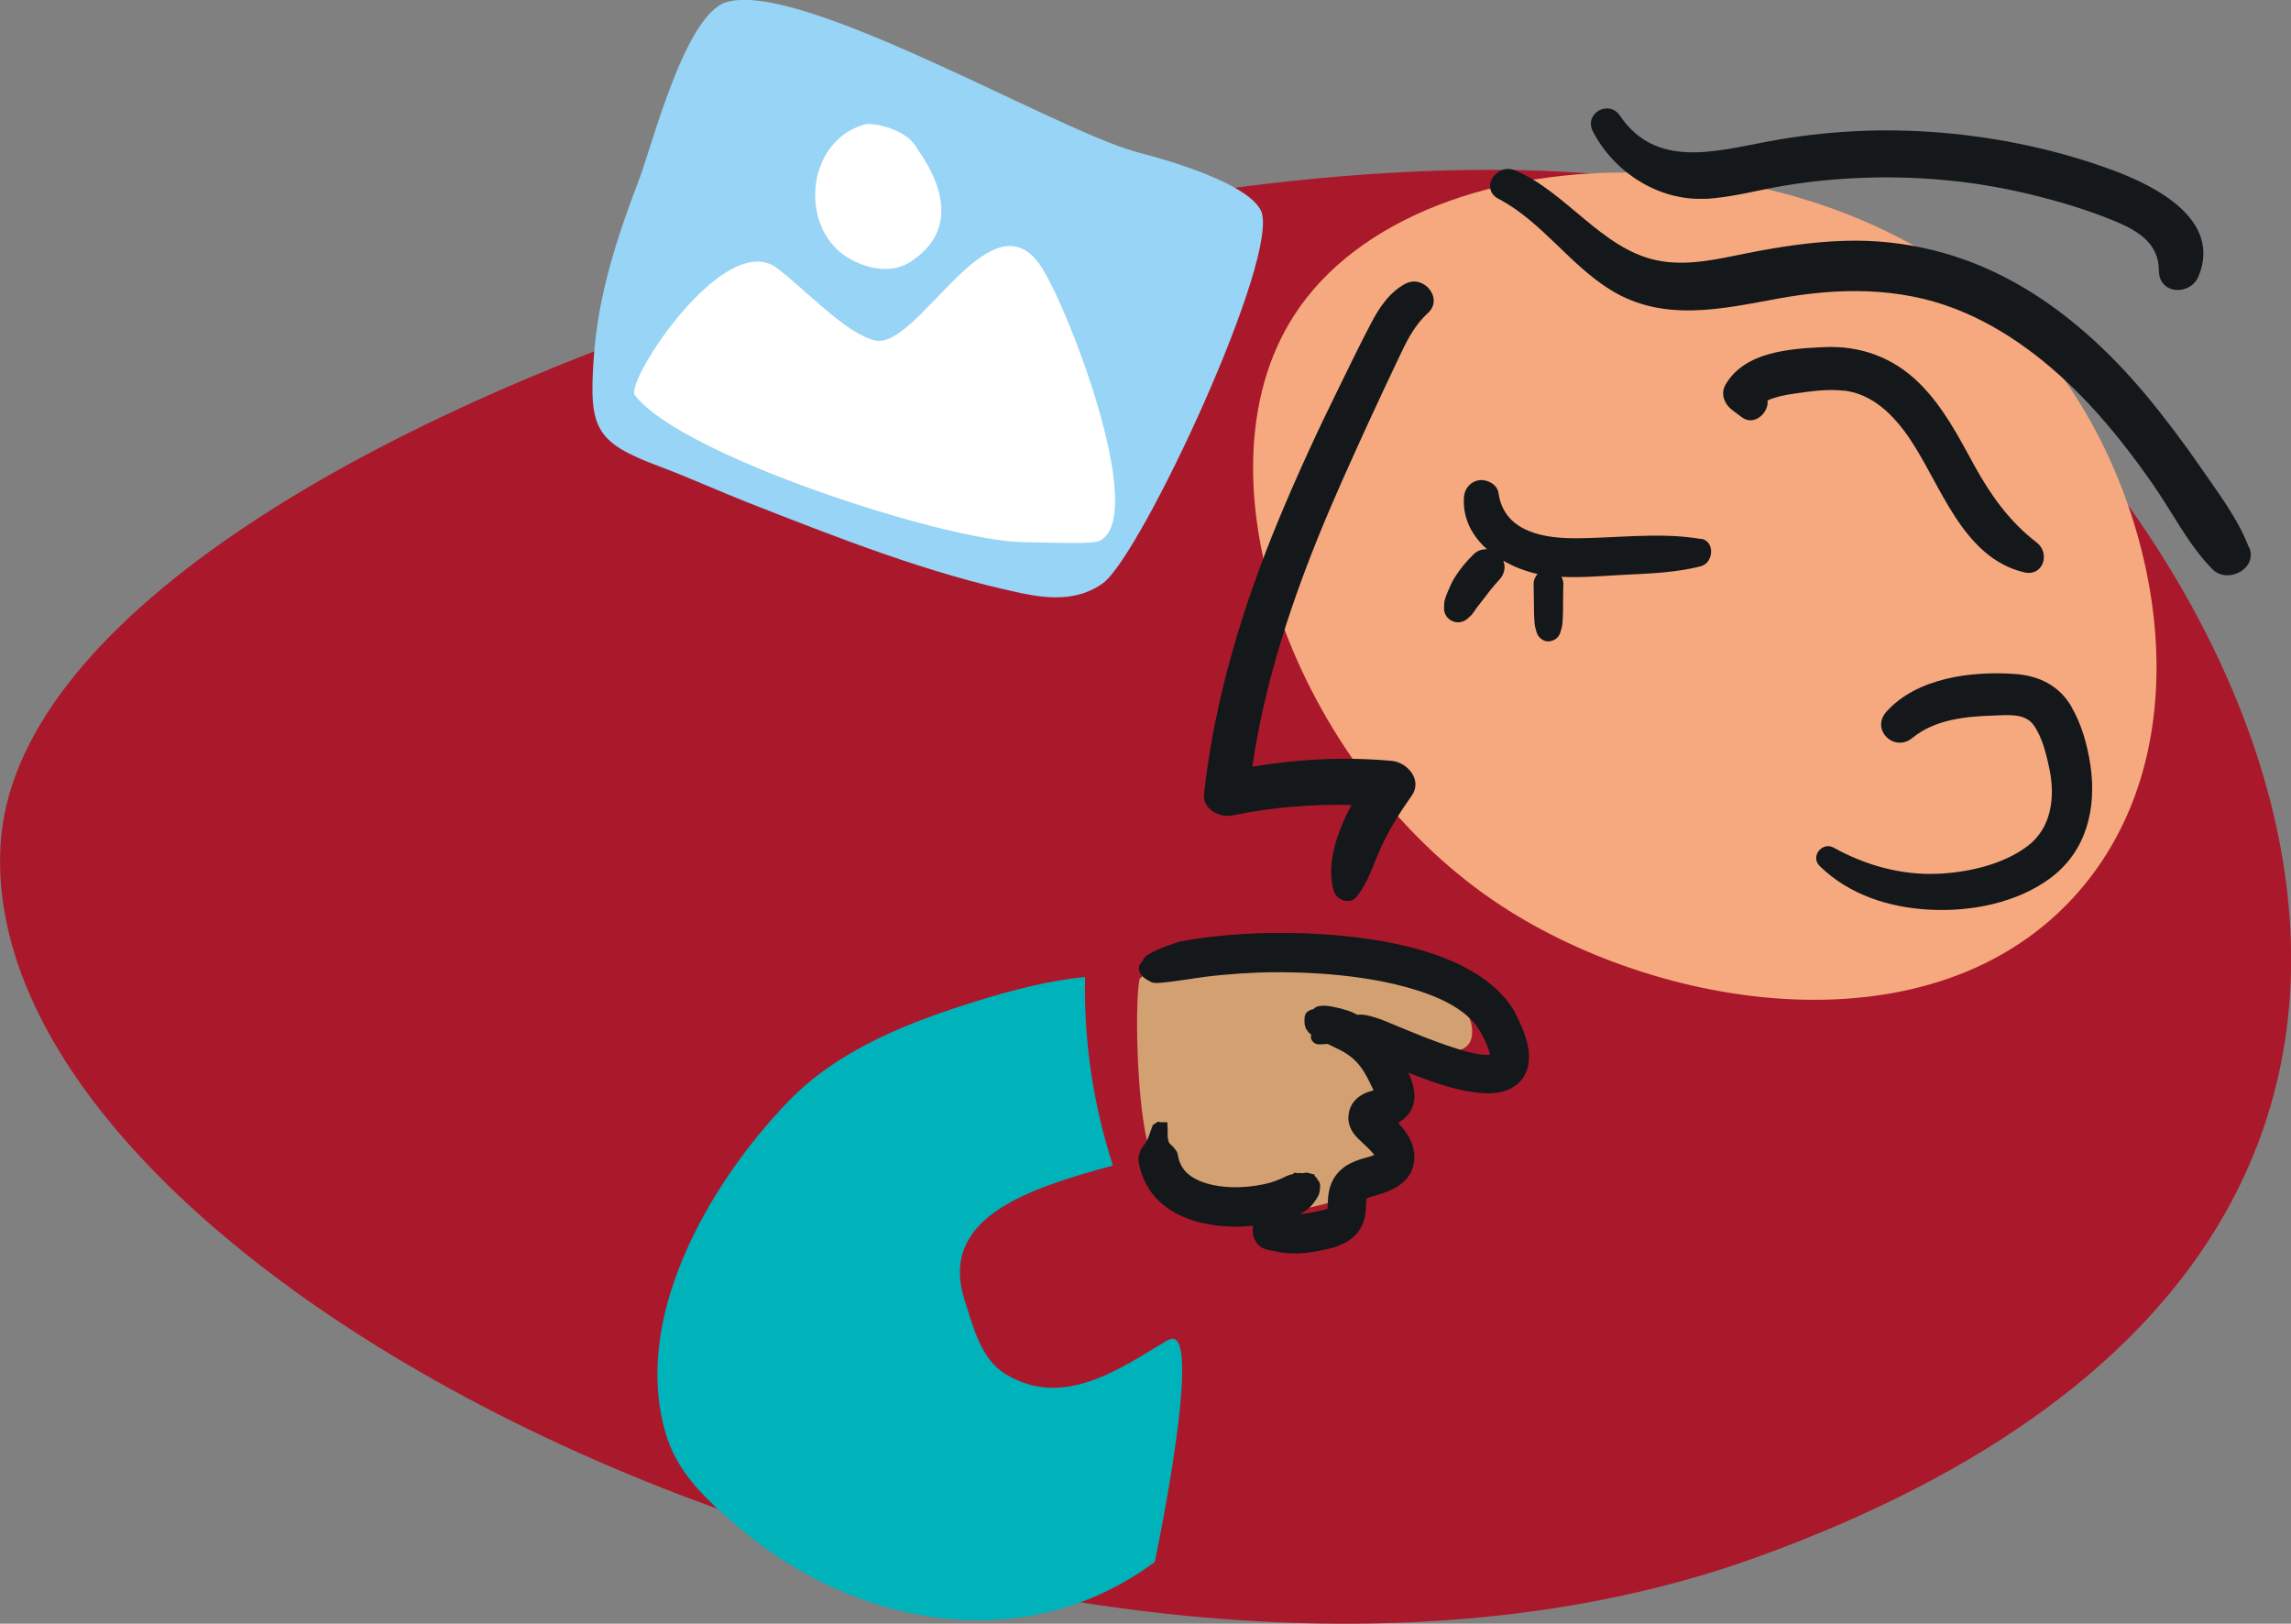
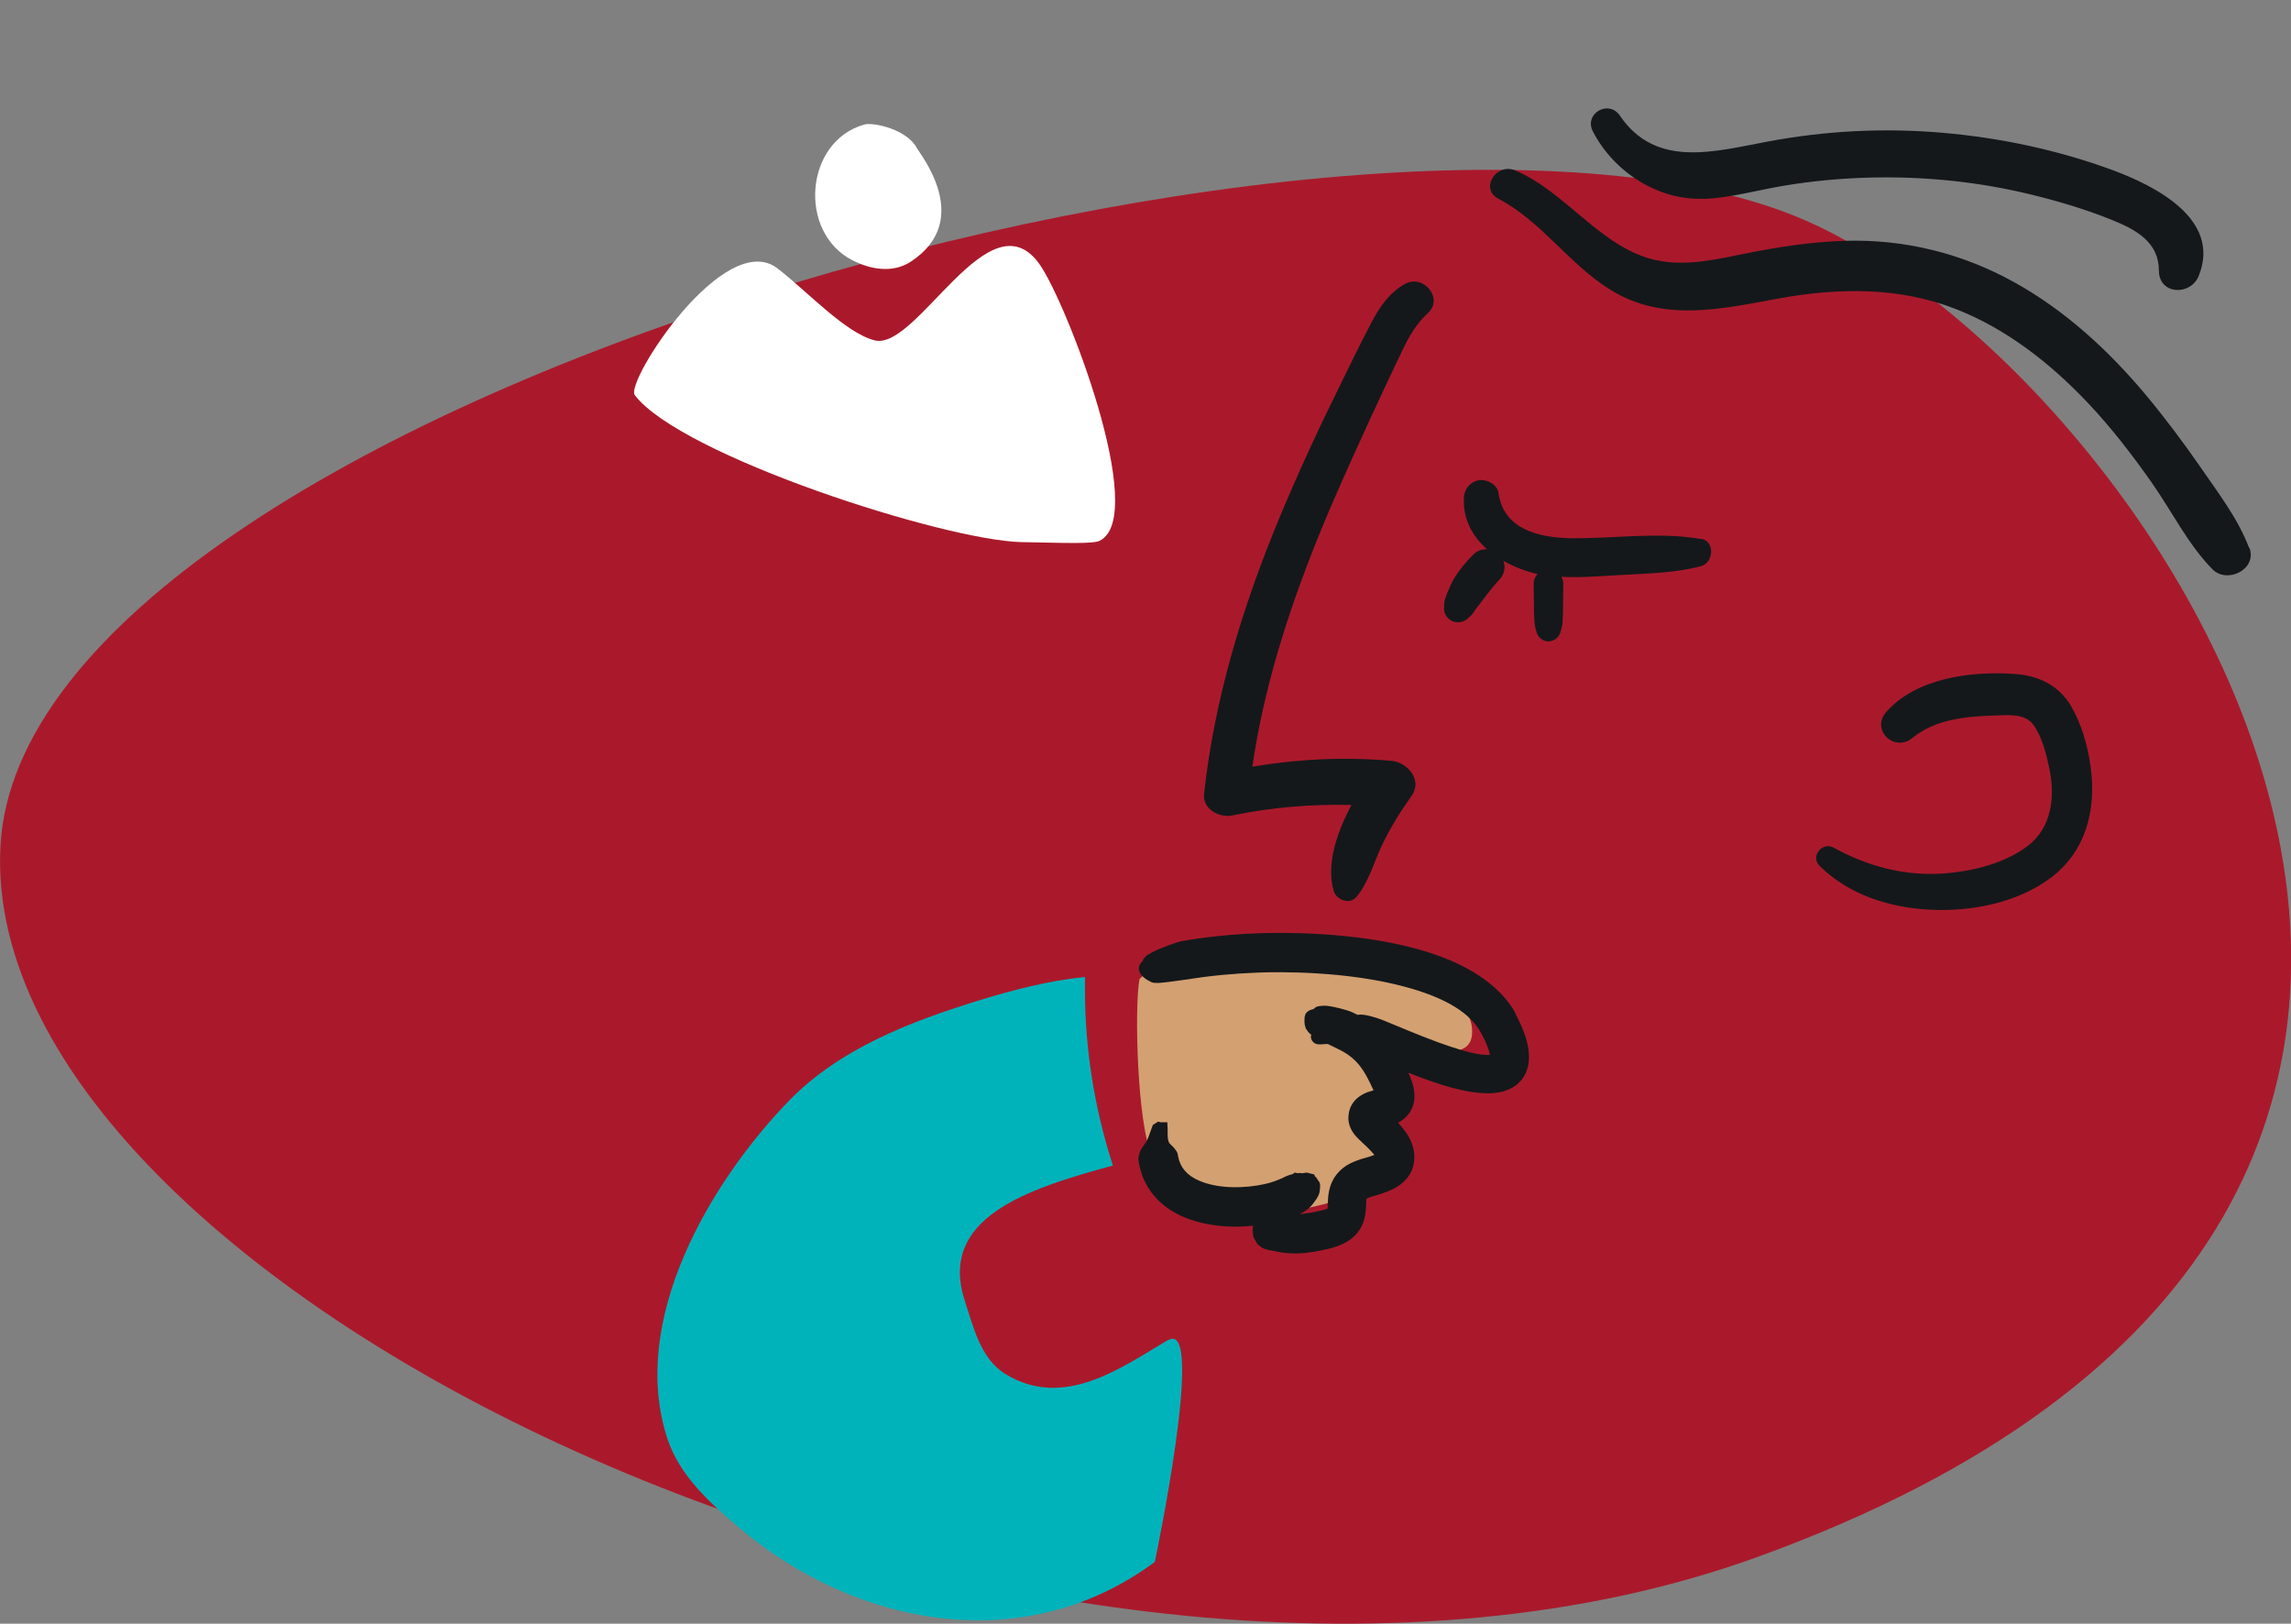
<svg xmlns="http://www.w3.org/2000/svg" id="Capa_2" data-name="Capa 2" viewBox="0 0 146.53 103.84">
  <rect x="0" y="0" width="146.53" height="103.84" fill="#808080" stroke="none" />
  <defs>
    <style>
      .cls-1 {
        fill: #00b3bb;
      }

      .cls-1, .cls-2, .cls-3, .cls-4, .cls-5, .cls-6 {
        fill-rule: evenodd;
      }

      .cls-2 {
        fill: #fff;
      }

      .cls-3 {
        fill: #f6a97f;
      }

      .cls-4 {
        fill: #97d4f5;
      }

      .cls-5 {
        fill: #aa192b;
      }

      .cls-6 {
        fill: #d3a071;
      }

      .cls-7 {
        fill: #14181b;
      }

      .cls-8 {
        fill: #010101;
      }
    </style>
  </defs>
  <g id="ilustración">
    <path class="cls-5" d="m116.14,14.4C89.04,1.54,1.55,25.79.03,54.1c-1.57,29.12,68.02,61.52,112.33,45.49,60.56-21.91,26.81-74.26,3.79-85.19Z" />
-     <path class="cls-3" d="m132.97,57c-9.22,10.61-27.14,7.62-37.44.6-12.57-8.56-19.47-26.98-12.78-37.4,8.11-12.64,35.52-12.47,47.8,2.14,7.45,8.86,10.9,24.9,2.41,34.67Z" />
    <path class="cls-1" d="m74.7,85.7c-3.02,1.79-6.66,4.46-10.4,2.17-1.58-.97-2.05-3.02-2.59-4.67-1.72-5.29,3.9-7.15,9.47-8.66-1.26-3.89-1.87-7.98-1.78-12.06-2.31.23-4.65.84-6.79,1.5-4.37,1.35-8.92,3.08-12.18,6.45-5.06,5.24-10.21,14.03-7.75,21.56.8,2.43,2.79,4.19,4.69,5.79,7.43,6.25,18.16,8.29,26.49,2.11,0,0,3.29-15.62.85-14.18Z" />
    <path class="cls-6" d="m73.92,61.61c3.09-.43,20.63-.91,20.23,4.54-.2,2.74-6.92-.33-7.96-.65-.43-.13-1.32-.23-1.32-.23,0,0,.87.38,1.28.62,2.36,1.41,3.52,4.6,3.12,7.22-.54,3.57-5.54,4.22-8.41,4.57-2.68.34-5.92-1.27-7.16-3.73-.96-1.91-1.16-9.52-.82-11.33" />
    <g>
-       <path class="cls-4" d="m72.63,9.71c.13.03,6.92,1.67,8,3.72,1.41,2.67-7.62,22.07-10.09,23.87-1.57,1.14-3.46,1.01-5.24.63-5.95-1.25-11.86-3.59-17.54-5.82-1.87-.74-3.69-1.57-5.58-2.28-4.16-1.55-4.52-2.45-4.2-7.02.28-3.94,1.47-7.6,2.87-11.26.88-2.29,2.95-10.59,5.6-11.41,4.71-1.45,20.99,8.14,26.18,9.56Z" />
      <path class="cls-2" d="m65.35,34.67c2.79.05,4.56.13,4.99-.09,3.17-1.59-2.2-15.42-3.88-17.72-3.2-4.41-7.8,5.57-10.51,4.91-1.87-.46-4.35-3.17-6.23-4.61-3.38-2.58-9.76,7.26-9.12,8.11,2.96,3.88,19.82,9.3,24.74,9.4Z" />
      <path class="cls-2" d="m58.64,9.47c.2.38,3.66,4.6-.38,7.26-1.16.76-2.58.51-3.75-.09-3.49-1.79-3.05-7.62.79-8.68.56-.15,2.72.31,3.34,1.51Z" />
    </g>
    <path class="cls-7" d="m96.96,64.85c-1-1.85-3.16-3.28-6.25-4.14-4.15-1.16-8.95-1.08-10.33-1.02-.82.03-1.64.09-2.43.17-.82.08-1.63.2-2.48.35-.13.04-1.25.39-1.92.77-.13.07-.27.15-.4.33-.02.03-.04.08-.06.14-.13.11-.24.29-.25.45-.01.35.25.65.8.91.11.05.21.05.27.05.06,0,.13.01.22,0,.36-.02.88-.1,1.28-.15.22-.03.39-.06.52-.07.73-.12,1.49-.22,2.25-.29.74-.07,1.5-.12,2.28-.15,1.27-.05,5.73-.12,9.55.95,2.49.69,4.03,1.64,4.71,2.9.32.59.51,1.04.57,1.41-.68.07-1.9-.32-2.44-.5-1.23-.4-2.52-.94-3.46-1.33-.66-.28-1.13-.47-1.41-.55l-.14-.04c-.28-.08-.58-.17-.92-.15-.03,0-.05.01-.08.02-.21-.11-.42-.21-.64-.28-.13-.04-.26-.08-.45-.13-.17-.04-.58-.15-.95-.18-.11,0-.19,0-.29.01-.08,0-.14.02-.21.03-.1.02-.21.08-.29.18,0,0-.02,0-.03,0-.03,0-.06.02-.08.03,0,0-.01,0-.02,0-.08.02-.15.05-.21.1-.06.04-.12.09-.16.16-.02.04-.04.08-.04.12-.01.03-.03.07-.03.1,0,.03,0,.06,0,.08,0,.04-.01.09-.01.13,0,.06,0,.12.01.17,0,.08.01.16.05.23,0,.08.03.14.09.2.07.13.17.23.29.32,0,.03-.03.06-.03.1,0,.06.01.12.03.18.08.2.27.34.5.33h.17c.13-.02.26-.02.39-.02l.31.15c.33.16.67.32.96.52.36.25.65.54.88.87.12.17.23.34.33.53.16.29.3.59.44.89-.14.04-.27.08-.39.12-1,.39-1.22,1.12-1.22,1.67,0,.37.16.77.45,1.11.11.13.28.29.46.46.18.17.38.35.58.57.05.05.11.13.17.2-.18.08-.39.13-.58.19l-.31.09c-.47.16-.83.33-1.09.54-.78.62-.93,1.37-.98,1.94,0,.13-.01.25-.02.38v.18s-.02.11,0,.1c-.03.02-.13.08-.52.16-.35.08-.77.16-1.19.2-.02,0-.04,0-.06,0,.21-.11.4-.23.55-.36.11-.1.2-.19.28-.3l.1-.14c.15-.2.34-.45.34-.83.02-.1.05-.33-.12-.55.01.01.04.06.05.11l-.17-.28-.08-.05-.04-.13-.49-.12-.26.04s-.02,0-.04,0c-.08-.02-.16-.02-.27,0l-.19-.04-.14.1c-.06.01-.13.03-.19.05l-.19.07c-.49.25-.95.42-1.43.52-1.18.26-2.89.33-4.16-.22-.77-.33-1.21-.83-1.35-1.55,0-.05-.02-.13-.04-.2-.04-.12-.1-.19-.14-.24-.09-.14-.2-.23-.27-.3-.08-.08-.11-.1-.14-.17-.04-.1-.07-.21-.08-.42,0-.08,0-.16,0-.34l-.02-.52h-.44l-.15-.04-.33.21-.06.15c-.03.07-.05.15-.08.22l-.13.36c-.04.11-.08.2-.13.3-.06.11-.11.17-.16.24-.07.09-.13.19-.21.32-.05.08-.07.15-.09.23-.03.08-.06.19-.07.32,0,.14.02.26.05.39.3,1.52,1.28,2.68,2.82,3.35,1.05.45,2.24.63,3.35.63.39,0,.76-.03,1.12-.06-.04.19-.04.29-.02.43,0,.02,0,.05.01.1.01.23.12.37.16.42.06.15.13.23.2.29.27.26.62.32.9.36.07.01.14.02.2.04.38.09.79.13,1.2.13.07,0,.14,0,.21,0,.66-.02,1.31-.15,1.86-.27,1.09-.24,1.81-.7,2.19-1.42.26-.49.3-1,.32-1.49,0,0,0-.1,0-.1,0-.2.01-.22.04-.23.07-.05.27-.11.43-.16l.19-.05c.44-.14.95-.3,1.36-.57.68-.44,1.04-1.05,1.06-1.82.01-.54-.17-1.09-.53-1.62-.14-.2-.33-.43-.51-.63.25-.13.45-.29.61-.48.55-.66.58-1.54.09-2.61-.02-.04-.04-.07-.05-.11.91.36,1.9.73,2.85.98.65.17,1.47.34,2.24.34.35,0,.69-.04.99-.12.71-.21,1.21-.63,1.46-1.24.39-.92.15-2.19-.71-3.77Z" />
-     <path class="cls-8" d="m121.73,16.76c.64,0,.64-1,0-1s-.64,1,0,1h0Z" />
+     <path class="cls-8" d="m121.73,16.76c.64,0,.64-1,0-1h0Z" />
    <g>
      <path class="cls-7" d="m89.89,18.14c-1.06.58-1.71,1.58-2.25,2.63-.69,1.32-1.34,2.66-1.99,3.99-1.37,2.77-2.66,5.57-3.85,8.43-2.34,5.65-4.12,11.49-4.79,17.58-.11.98.99,1.55,1.81,1.38,2.5-.52,5.06-.73,7.62-.67-.93,1.74-1.63,3.79-1.14,5.49.17.59,1.03.91,1.46.39.76-.93,1.08-2.1,1.57-3.18.54-1.16,1.22-2.25,1.96-3.29.71-1-.27-2.14-1.28-2.23-3.01-.27-5.96-.12-8.91.37.72-4.97,2.25-9.8,4.12-14.46,1.03-2.57,2.19-5.1,3.34-7.62.6-1.31,1.22-2.62,1.84-3.93.53-1.12,1-2.15,1.93-3,1.02-.93-.28-2.5-1.44-1.87Z" />
      <path class="cls-7" d="m143.85,35.04c-.7-1.86-1.98-3.52-3.1-5.15-1.1-1.59-2.27-3.15-3.51-4.64-2.38-2.84-5.17-5.41-8.43-7.21-3.32-1.84-7-2.75-10.79-2.64-2.1.06-4.2.38-6.26.79-1.9.38-3.91.87-5.84.45-3.52-.77-5.74-4.36-9.01-5.74-1.21-.51-2.3,1.17-1.06,1.82,2.76,1.45,4.52,4.19,7.16,5.82,3.38,2.09,7.09,1.22,10.75.55,3.8-.69,7.68-.75,11.32.67,3.26,1.27,6.09,3.5,8.47,6.02,1.51,1.6,2.85,3.34,4.11,5.14,1.26,1.8,2.3,3.92,3.85,5.49.94.95,2.88,0,2.36-1.38Z" />
      <path class="cls-7" d="m109.03,12.72c1.71-.08,3.37-.56,5.05-.84,1.79-.3,3.6-.47,5.42-.52,3.54-.1,7.08.26,10.52,1.11,1.74.43,3.48.95,5.14,1.63,1.47.6,2.92,1.4,2.92,3.2,0,1.56,2.03,1.64,2.55.34,1.46-3.63-2.81-5.76-5.51-6.76-3.5-1.29-7.18-2.07-10.9-2.39-3.72-.32-7.47-.13-11.14.56-3.4.63-7.16,1.75-9.47-1.65-.72-1.06-2.32-.14-1.73,1.01,1.35,2.6,4.19,4.44,7.16,4.3Z" />
-       <path class="cls-7" d="m117.95,24.98c1.84.22,3.17,1.58,4.17,3.04,2.03,2.99,3.38,7.63,7.33,8.58,1.23.3,1.71-1.22.81-1.91-1.72-1.32-2.91-2.98-3.95-4.86-1.03-1.88-2.02-3.81-3.56-5.33-1.67-1.65-3.77-2.41-6.1-2.3-2.18.1-5.04.29-6.27,2.37-.37.61-.09,1.28.44,1.68.2.15.41.3.61.45.75.56,1.72-.29,1.62-1.09.52-.23,1.1-.35,1.67-.43,1.05-.15,2.17-.32,3.24-.19Z" />
      <path class="cls-7" d="m108.8,34.47c-2.75-.47-5.55-.02-8.31-.05-2.05-.03-4.32-.55-4.65-2.9-.08-.55-.74-.88-1.23-.81-.57.09-.94.53-.98,1.1-.08,1.37.54,2.48,1.48,3.32-.31-.02-.62.08-.86.32-.46.45-.88.95-1.22,1.5-.19.31-.32.63-.46.96-.05.13-.1.25-.14.38-.07.2-.07.42-.07.63-.01.35.23.68.55.81.34.14.71.06.97-.18.05-.05.11-.1.16-.15.12-.1.2-.23.29-.36.09-.13.19-.27.29-.39-.06.07-.11.15-.17.22.19-.25.38-.5.58-.75.16-.2.32-.41.47-.61-.06.08-.12.16-.18.24.18-.23.37-.46.57-.67.21-.22.34-.51.34-.82,0-.13-.03-.27-.08-.4.69.4,1.44.68,2.19.85-.15.17-.25.38-.25.62,0,.49.02.99.02,1.48,0,.25,0,.49.02.74.01.17.02.36.05.52.03.12.07.25.1.37.09.32.42.59.76.58.35-.02.66-.23.76-.58.03-.12.08-.25.1-.37.04-.17.04-.35.05-.52.02-.25.02-.49.02-.74,0-.49.01-.99.02-1.48,0-.15-.05-.3-.12-.44,1.27.06,2.56-.05,3.82-.12,1.7-.09,3.45-.13,5.1-.56.82-.22.92-1.61,0-1.76Z" />
      <path class="cls-7" d="m132.5,45.21c-.8-1.38-2.11-2.01-3.67-2.11-2.75-.19-6.24.25-8.18,2.42-1.02,1.15.51,2.63,1.67,1.67,1.45-1.19,3.41-1.37,5.22-1.43.83-.02,1.97-.17,2.52.6.56.78.83,1.9,1.02,2.82.37,1.78.15,3.76-1.4,4.93-1.56,1.18-3.82,1.69-5.74,1.77-2.34.1-4.62-.54-6.66-1.67-.73-.4-1.51.56-.9,1.17,1.9,1.86,4.47,2.67,7.09,2.8,2.61.13,5.55-.44,7.68-2.03,2.31-1.72,2.96-4.47,2.55-7.22-.19-1.27-.56-2.61-1.21-3.72Z" />
    </g>
  </g>
</svg>